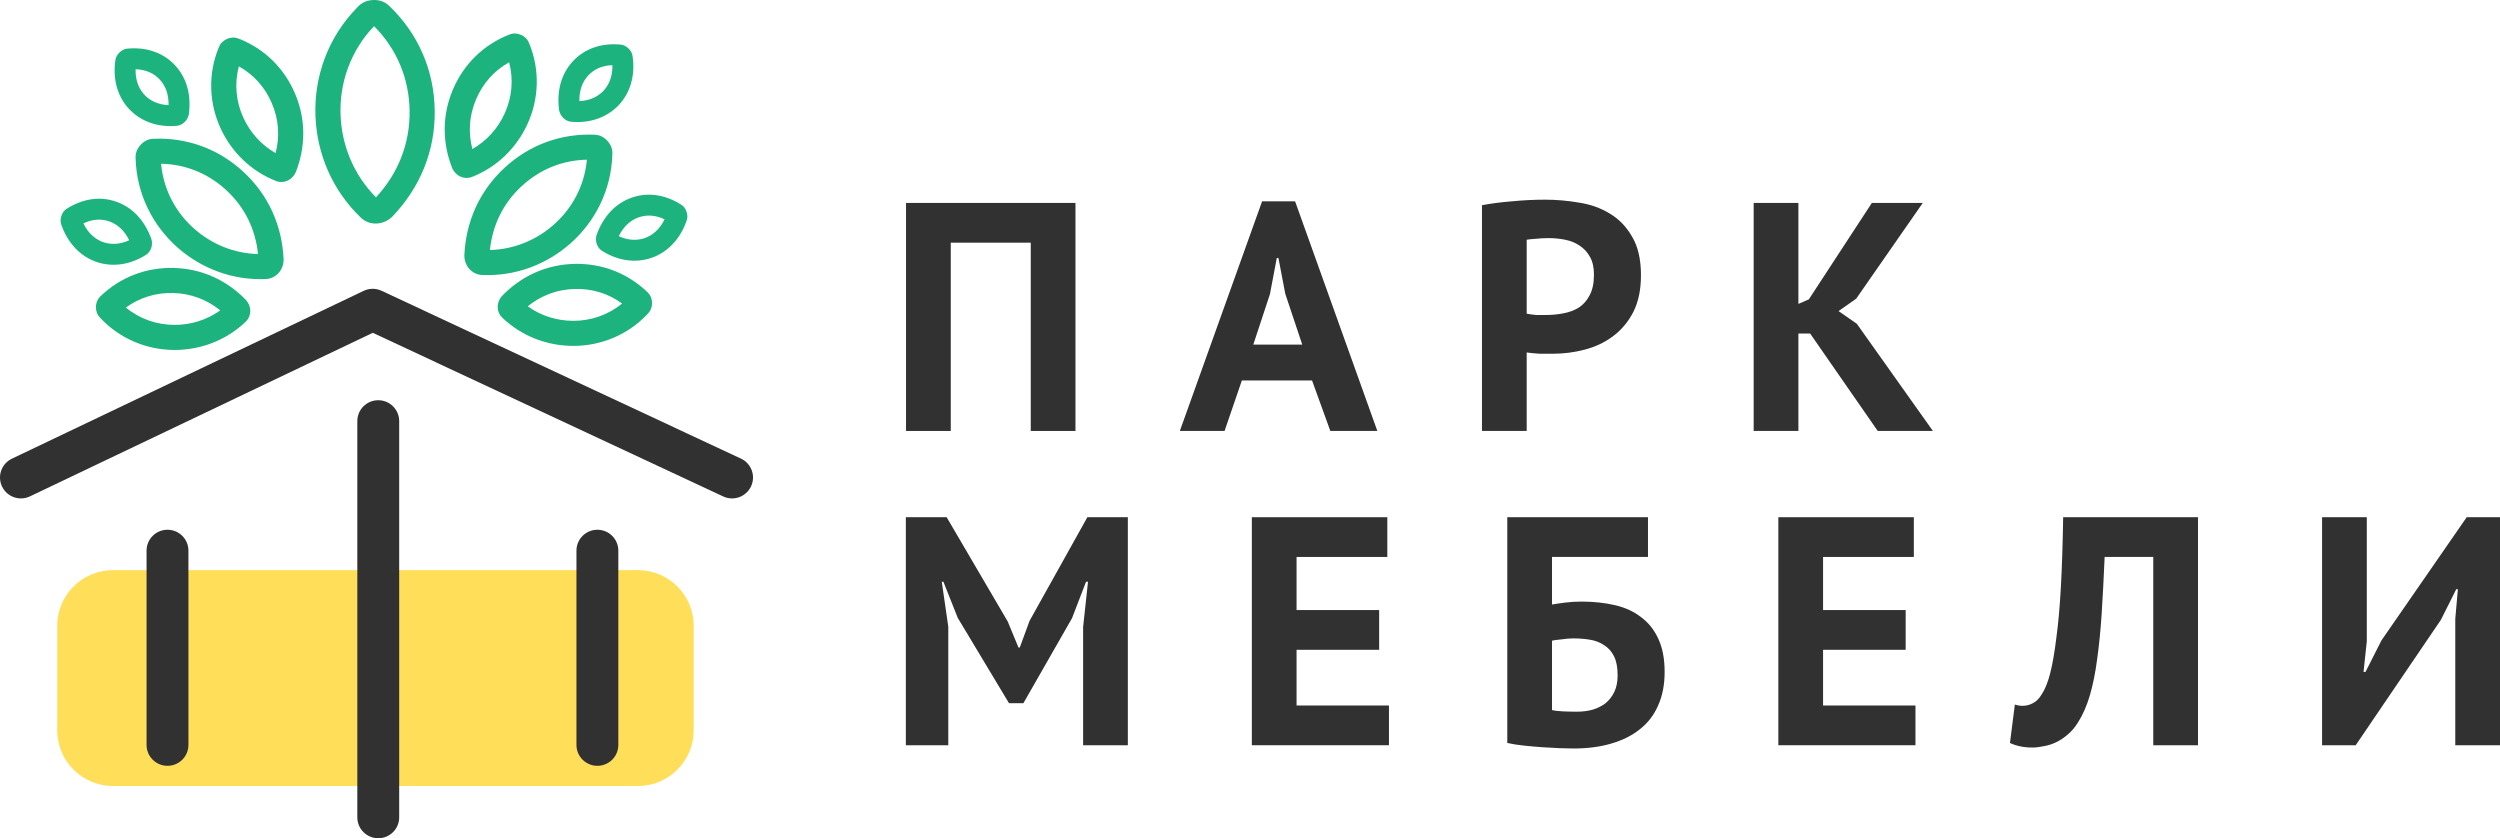
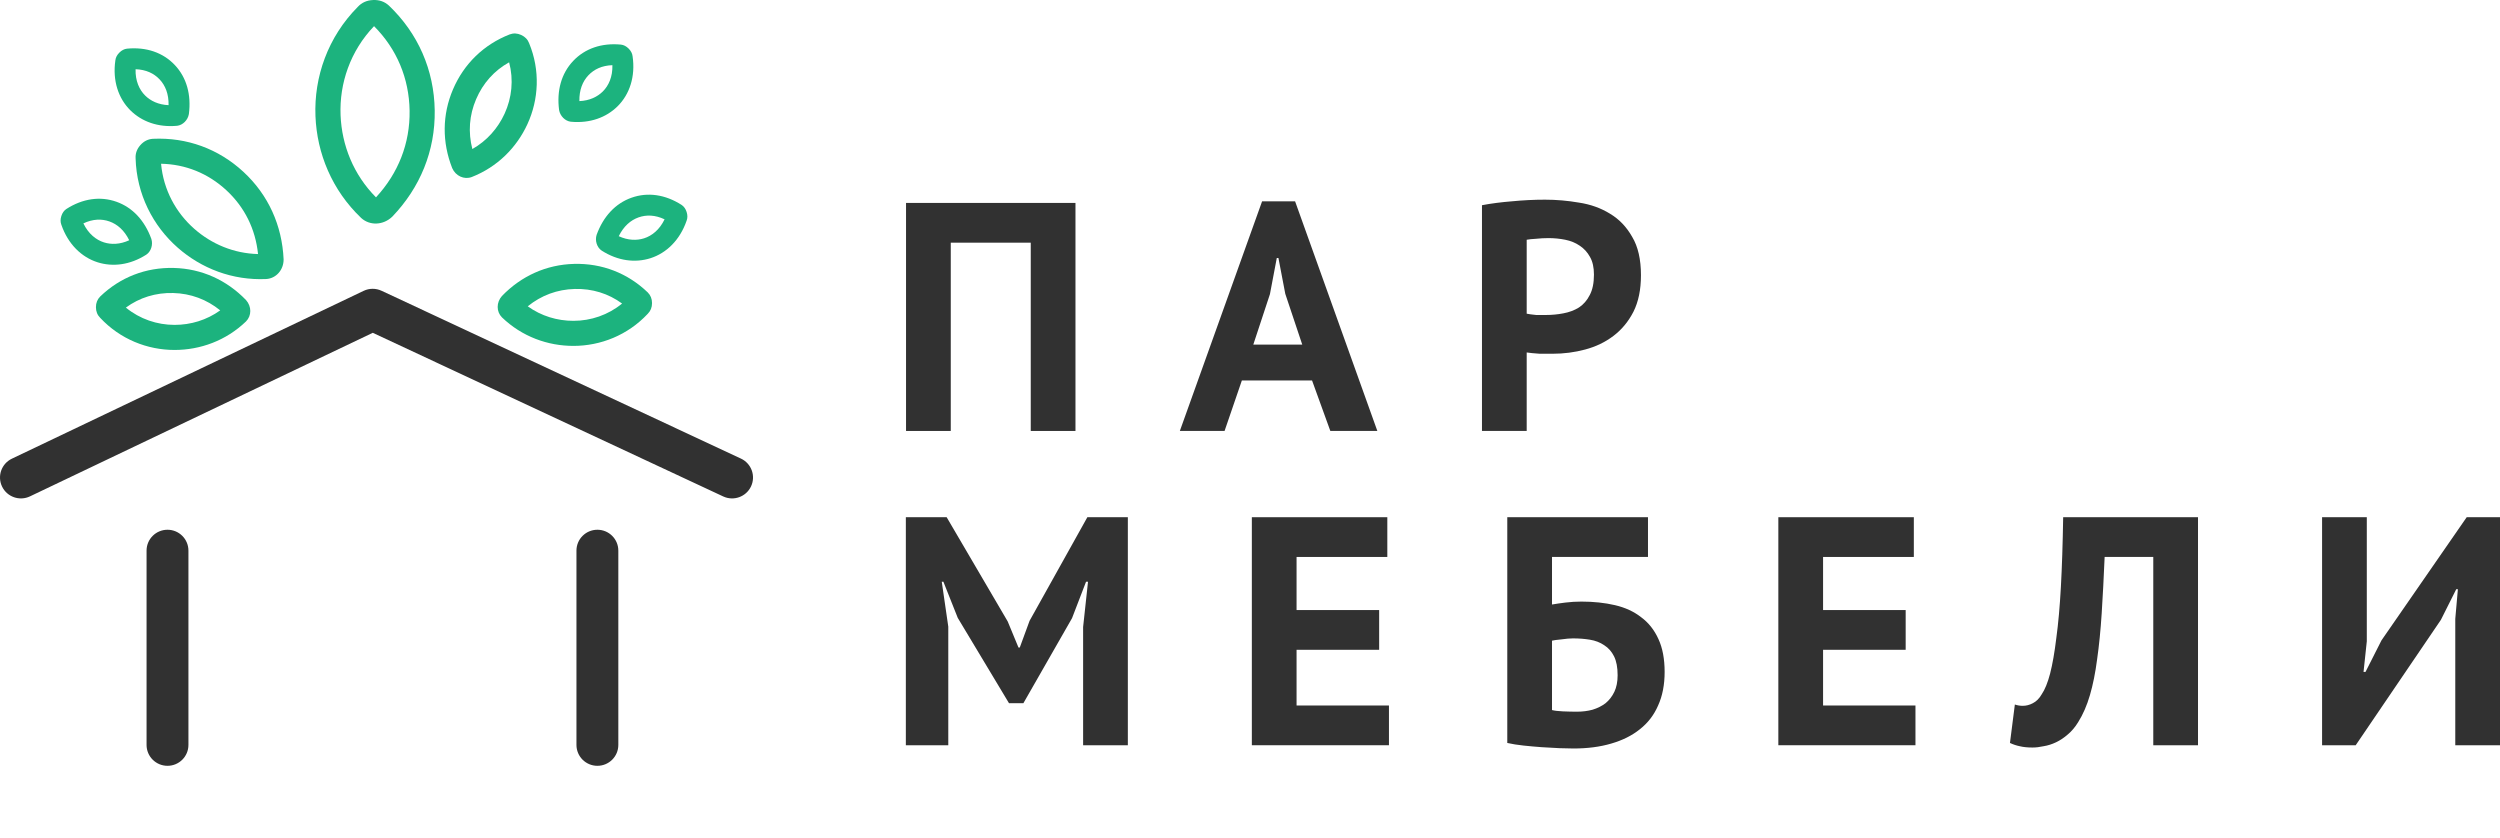
<svg xmlns="http://www.w3.org/2000/svg" width="680" height="228" viewBox="0 0 680 228" fill="none">
-   <path d="M15.567 170.23C15.567 161.861 22.366 155.077 30.753 155.077H173.5C181.887 155.077 188.686 161.861 188.686 170.23V198.641C188.686 207.01 181.887 213.794 173.5 213.794H30.753C22.366 213.794 15.567 207.01 15.567 198.641V170.23Z" fill="#FFDE59" />
  <path fill-rule="evenodd" clip-rule="evenodd" d="M98.91 79.112C100.449 78.377 102.236 78.37 103.781 79.091L201.54 124.739C204.388 126.069 205.617 129.452 204.284 132.294C202.951 135.136 199.561 136.362 196.712 135.032L101.393 90.524L8.153 135.012C5.315 136.366 1.915 135.168 0.558 132.337C-0.798 129.506 0.402 126.113 3.239 124.759L98.91 79.112Z" fill="#313131" />
-   <path fill-rule="evenodd" clip-rule="evenodd" d="M102.886 108.861C106.031 108.861 108.58 111.405 108.58 114.543V222.318C108.58 225.456 106.031 228 102.886 228C99.741 228 97.191 225.456 97.191 222.318V114.543C97.191 111.405 99.741 108.861 102.886 108.861Z" fill="#313131" />
  <path fill-rule="evenodd" clip-rule="evenodd" d="M45.559 144.091C48.704 144.091 51.254 146.635 51.254 149.774V202.619C51.254 205.757 48.704 208.301 45.559 208.301C42.414 208.301 39.864 205.757 39.864 202.619V149.774C39.864 146.635 42.414 144.091 45.559 144.091Z" fill="#313131" />
  <path fill-rule="evenodd" clip-rule="evenodd" d="M162.49 144.091C165.635 144.091 168.185 146.635 168.185 149.774V202.619C168.185 205.757 165.635 208.301 162.49 208.301C159.345 208.301 156.795 205.757 156.795 202.619V149.774C156.795 146.635 159.345 144.091 162.49 144.091Z" fill="#313131" />
  <path fill-rule="evenodd" clip-rule="evenodd" d="M34.238 83.667C38.045 86.796 42.742 88.369 47.476 88.369C51.878 88.369 56.221 87.07 59.898 84.419C56.233 81.448 51.878 79.822 47.106 79.7C42.347 79.578 37.95 80.945 34.238 83.667ZM66.914 87.43C61.471 92.666 54.474 95.188 47.476 95.188C40.09 95.188 32.703 92.278 27.261 86.46C26.483 85.684 26.094 84.714 26.094 83.55C26.094 82.387 26.483 81.417 27.261 80.641C32.703 75.404 39.701 72.689 47.282 72.883C54.862 73.077 61.666 76.18 66.914 81.611C68.469 83.357 68.469 85.878 66.914 87.43Z" fill="#1CB37E" />
-   <path fill-rule="evenodd" clip-rule="evenodd" d="M64.964 18.052C63.699 22.808 64.222 27.724 66.194 32.019C68.028 36.012 71.02 39.41 74.967 41.642C76.147 37.08 75.815 32.452 73.939 28.072C72.068 23.704 68.99 20.285 64.964 18.052ZM75.146 49.26C68.108 46.504 62.896 41.207 59.981 34.859C56.905 28.158 56.479 20.246 59.513 12.885C59.896 11.857 60.618 11.1 61.678 10.615C62.739 10.131 63.784 10.079 64.815 10.461C71.853 13.217 77.242 18.434 80.223 25.392C83.204 32.35 83.21 39.814 80.448 46.837C79.505 48.974 77.208 50.025 75.146 49.26Z" fill="#1CB37E" />
  <path fill-rule="evenodd" clip-rule="evenodd" d="M31.379 16.416C30.576 21.97 32.215 26.778 35.446 29.993C38.506 33.04 42.946 34.707 48.191 34.211C49.72 34.038 51.1 32.659 51.375 31.027C52.051 25.77 50.773 21.11 47.563 17.703C44.354 14.297 39.808 12.736 34.563 13.232C33.798 13.318 33.098 13.68 32.461 14.316C31.824 14.953 31.464 15.653 31.379 16.416ZM36.876 18.831C36.789 21.994 37.892 24.402 39.468 25.971C40.941 27.437 43.071 28.487 45.854 28.604C45.912 25.557 44.97 23.246 43.414 21.595C41.878 19.965 39.724 18.924 36.876 18.831Z" fill="#1CB37E" />
  <path fill-rule="evenodd" clip-rule="evenodd" d="M16.686 61.126C18.52 66.43 22.183 69.955 26.531 71.338C30.65 72.648 35.362 72.101 39.797 69.264C41.078 68.412 41.671 66.555 41.166 64.978C39.355 59.996 36.08 56.438 31.664 54.875C27.248 53.313 22.49 54.003 18.054 56.841C17.414 57.266 16.957 57.908 16.683 58.765C16.41 59.622 16.41 60.409 16.686 61.126ZM22.68 60.761C24.054 63.613 26.14 65.249 28.261 65.924C30.244 66.555 32.619 66.515 35.147 65.347C33.8 62.612 31.902 60.988 29.761 60.231C27.647 59.483 25.255 59.542 22.68 60.761Z" fill="#1CB37E" />
  <path fill-rule="evenodd" clip-rule="evenodd" d="M43.812 44.54C44.446 51.597 47.825 57.83 52.859 62.251C57.574 66.392 63.597 68.941 70.187 69.104C69.493 62.34 66.566 56.366 61.573 51.749C56.597 47.147 50.472 44.673 43.812 44.54ZM72.434 75.894C63.208 76.319 54.756 73.001 48.344 67.369C41.576 61.425 37.162 52.811 36.885 43.092C36.8 41.754 37.229 40.552 38.171 39.484C39.113 38.416 40.254 37.839 41.594 37.753C50.82 37.329 59.429 40.469 66.218 46.748C73.008 53.027 76.73 61.349 77.143 70.556C77.155 73.409 75.115 75.722 72.434 75.894Z" fill="#1CB37E" />
  <path fill-rule="evenodd" clip-rule="evenodd" d="M169.208 82.564C165.402 85.692 160.705 87.266 155.971 87.266C151.569 87.266 147.226 85.967 143.549 83.316C147.214 80.344 151.569 78.718 156.34 78.596C161.099 78.474 165.497 79.842 169.208 82.564ZM136.533 86.326C141.975 91.563 148.973 94.084 155.971 94.084C163.357 94.084 170.743 91.175 176.186 85.356C176.964 84.581 177.352 83.611 177.352 82.447C177.352 81.283 176.964 80.314 176.186 79.538C170.743 74.301 163.746 71.585 156.165 71.779C148.584 71.973 141.781 75.077 136.533 80.507C134.978 82.253 134.978 84.775 136.533 86.326Z" fill="#1CB37E" />
  <path fill-rule="evenodd" clip-rule="evenodd" d="M138.482 16.948C139.747 21.704 139.224 26.621 137.253 30.915C135.419 34.908 132.427 38.307 128.48 40.538C127.299 35.976 127.631 31.348 129.508 26.969C131.379 22.601 134.457 19.181 138.482 16.948ZM128.3 48.157C135.339 45.401 140.551 40.103 143.465 33.755C146.542 27.055 146.968 19.142 143.933 11.782C143.55 10.753 142.829 9.997 141.768 9.512C140.708 9.027 139.663 8.976 138.632 9.358C131.594 12.114 126.205 17.331 123.224 24.288C120.243 31.246 120.237 38.71 122.999 45.733C123.942 47.871 126.239 48.921 128.3 48.157Z" fill="#1CB37E" />
  <path fill-rule="evenodd" clip-rule="evenodd" d="M172.067 15.313C172.87 20.866 171.231 25.674 168.001 28.89C164.94 31.936 160.5 33.603 155.255 33.107C153.726 32.935 152.347 31.555 152.072 29.923C151.396 24.666 152.674 20.006 155.883 16.6C159.092 13.193 163.638 11.633 168.884 12.129C169.648 12.215 170.349 12.576 170.986 13.213C171.622 13.85 171.983 14.55 172.067 15.313ZM166.571 17.727C166.658 20.891 165.555 23.299 163.979 24.867C162.505 26.334 160.375 27.384 157.592 27.501C157.535 24.453 158.477 22.143 160.032 20.492C161.568 18.861 163.722 17.821 166.571 17.727Z" fill="#1CB37E" />
  <path fill-rule="evenodd" clip-rule="evenodd" d="M186.761 60.022C184.927 65.326 181.263 68.852 176.916 70.234C172.797 71.544 168.085 70.998 163.649 68.16C162.369 67.308 161.776 65.452 162.281 63.875C164.092 58.893 167.366 55.334 171.783 53.772C176.199 52.21 180.957 52.9 185.392 55.737C186.032 56.163 186.489 56.804 186.763 57.661C187.037 58.518 187.036 59.305 186.761 60.022ZM180.767 59.657C179.392 62.509 177.307 64.146 175.186 64.821C173.203 65.451 170.828 65.412 168.3 64.244C169.647 61.508 171.545 59.885 173.685 59.128C175.799 58.38 178.192 58.439 180.767 59.657Z" fill="#1CB37E" />
-   <path fill-rule="evenodd" clip-rule="evenodd" d="M159.634 43.436C159.001 50.493 155.621 56.726 150.588 61.147C145.873 65.288 139.849 67.838 133.259 68C133.954 61.236 136.881 55.263 141.874 50.646C146.85 46.044 152.974 43.57 159.634 43.436ZM131.013 74.791C140.238 75.216 148.691 71.897 155.103 66.266C161.871 60.321 166.284 51.707 166.562 41.988C166.647 40.651 166.218 39.448 165.276 38.38C164.334 37.313 163.193 36.736 161.853 36.65C152.627 36.225 144.018 39.366 137.228 45.645C130.439 51.923 126.717 60.246 126.304 69.452C126.291 72.305 128.332 74.619 131.013 74.791Z" fill="#1CB37E" />
  <path fill-rule="evenodd" clip-rule="evenodd" d="M97.325 1.863C89.178 10.076 85.377 20.93 85.808 31.615C86.216 41.737 90.293 51.712 98.228 59.279C100.576 61.438 104.244 61.29 106.693 58.939C114.287 51.03 118.404 41.008 118.244 30.03C118.084 19.053 113.725 9.09 105.79 1.523C104.616 0.444 103.182 -0.062 101.489 0.006C99.796 0.074 98.408 0.693 97.325 1.863ZM101.742 7.112C107.923 13.325 111.282 21.295 111.411 30.13C111.541 39 108.338 47.108 102.268 53.681C96.142 47.501 92.966 39.517 92.636 31.341C92.285 22.642 95.3 13.854 101.742 7.112Z" fill="#1CB37E" />
  <path d="M667.835 168.327L668.545 160.264H668.101L663.927 168.593L640.751 202.705H631.605V140.682H643.77V174.44L642.882 182.769H643.415L647.766 174.175L670.943 140.682H680V202.705H667.835V168.327Z" fill="#313131" />
  <path d="M585.691 151.492H572.461C572.224 157.103 571.957 162.213 571.661 166.82C571.365 171.428 570.951 175.592 570.418 179.314C569.945 182.976 569.293 186.225 568.465 189.06C567.636 191.896 566.57 194.347 565.268 196.414C564.439 197.773 563.492 198.895 562.426 199.781C561.42 200.667 560.354 201.376 559.23 201.908C558.105 202.44 556.98 202.794 555.855 202.971C554.79 203.208 553.783 203.326 552.836 203.326C551.475 203.326 550.32 203.208 549.373 202.971C548.485 202.794 547.597 202.499 546.709 202.085L548.041 191.63C548.396 191.748 548.751 191.837 549.107 191.896C549.462 191.955 549.817 191.984 550.172 191.984C551.119 191.984 552.037 191.748 552.925 191.275C553.872 190.803 554.671 190.005 555.323 188.883C556.211 187.584 556.98 185.693 557.631 183.212C558.282 180.672 558.845 177.453 559.318 173.554C559.851 169.656 560.266 165.019 560.562 159.643C560.858 154.209 561.065 147.889 561.183 140.682H597.857V202.705H585.691V151.492Z" fill="#313131" />
  <path d="M483.71 140.682H520.562V151.492H495.876V165.934H518.342V176.744H495.876V191.896H521.006V202.705H483.71V140.682Z" fill="#313131" />
  <path d="M409.98 140.682H448.252V151.492H422.145V164.428C423.151 164.251 424.365 164.074 425.786 163.896C427.266 163.719 428.716 163.631 430.137 163.631C433.452 163.631 436.501 163.956 439.283 164.605C442.065 165.255 444.433 166.348 446.387 167.884C448.4 169.36 449.968 171.339 451.093 173.82C452.218 176.242 452.78 179.225 452.78 182.769C452.78 186.254 452.188 189.297 451.004 191.896C449.88 194.495 448.222 196.651 446.032 198.364C443.901 200.077 441.296 201.376 438.217 202.262C435.198 203.148 431.794 203.591 428.006 203.591C426.999 203.591 425.727 203.562 424.187 203.503C422.707 203.444 421.109 203.355 419.392 203.237C417.735 203.119 416.077 202.971 414.42 202.794C412.762 202.617 411.282 202.381 409.98 202.085V140.682ZM428.894 193.579C430.433 193.579 431.854 193.402 433.156 193.047C434.518 192.634 435.702 192.043 436.708 191.275C437.714 190.448 438.513 189.415 439.105 188.174C439.697 186.934 439.993 185.427 439.993 183.655C439.993 181.529 439.668 179.816 439.017 178.516C438.365 177.217 437.477 176.213 436.353 175.504C435.228 174.736 433.926 174.234 432.446 173.997C431.025 173.761 429.486 173.643 427.828 173.643C426.999 173.643 425.963 173.732 424.72 173.909C423.477 174.027 422.619 174.145 422.145 174.263V193.136C422.796 193.313 423.773 193.431 425.075 193.491C426.437 193.55 427.71 193.579 428.894 193.579Z" fill="#313131" />
  <path d="M340.5 140.682H377.351V151.492H352.665V165.934H375.131V176.744H352.665V191.896H377.795V202.705H340.5V140.682Z" fill="#313131" />
  <path d="M294.608 170.542L295.94 158.226H295.407L291.589 168.15L278.358 191.275H274.451L260.509 168.061L256.602 158.226H256.158L257.934 170.453V202.705H246.391V140.682H257.49L274.096 169.036L277.026 176.124H277.381L280.045 168.858L295.762 140.682H306.773V202.705H294.608V170.542Z" fill="#313131" />
-   <path d="M492.361 90.728H489.164V117.221H476.999V55.197H489.164V82.665L492.006 81.424L509.144 55.197H522.996L504.881 81.247L500.086 84.614L505.059 88.07L525.749 117.221H510.742L492.361 90.728Z" fill="#313131" />
  <path d="M403.096 55.817C405.582 55.345 408.305 54.99 411.265 54.754C414.284 54.459 417.274 54.311 420.234 54.311C423.312 54.311 426.391 54.577 429.469 55.108C432.607 55.581 435.418 56.585 437.905 58.121C440.391 59.598 442.404 61.695 443.943 64.412C445.541 67.07 446.341 70.555 446.341 74.867C446.341 78.766 445.66 82.074 444.298 84.791C442.937 87.449 441.131 89.635 438.882 91.348C436.632 93.061 434.057 94.301 431.156 95.069C428.315 95.837 425.355 96.221 422.276 96.221C421.98 96.221 421.507 96.221 420.856 96.221C420.204 96.221 419.524 96.221 418.813 96.221C418.103 96.162 417.392 96.103 416.682 96.044C416.031 95.985 415.557 95.926 415.261 95.867V117.221H403.096V55.817ZM421.211 64.766C420.027 64.766 418.902 64.826 417.836 64.944C416.771 65.003 415.912 65.091 415.261 65.21V85.323C415.498 85.382 415.853 85.441 416.327 85.5C416.8 85.559 417.304 85.618 417.836 85.677C418.369 85.677 418.872 85.677 419.346 85.677C419.879 85.677 420.264 85.677 420.5 85.677C422.099 85.677 423.667 85.529 425.207 85.234C426.805 84.939 428.226 84.407 429.469 83.639C430.712 82.812 431.689 81.69 432.399 80.272C433.169 78.855 433.554 76.994 433.554 74.69C433.554 72.741 433.198 71.146 432.488 69.906C431.778 68.606 430.831 67.572 429.647 66.804C428.522 66.036 427.219 65.505 425.739 65.21C424.259 64.914 422.75 64.766 421.211 64.766Z" fill="#313131" />
  <path d="M356.878 103.487H337.787L333.081 117.221H320.915L343.292 54.754H352.261L374.638 117.221H361.851L356.878 103.487ZM340.895 93.74H354.214L349.597 79.918L347.732 70.171H347.288L345.423 80.007L340.895 93.74Z" fill="#313131" />
  <path d="M280.364 66.007H258.608V117.221H246.443V55.197H292.529V117.221H280.364V66.007Z" fill="#313131" />
</svg>